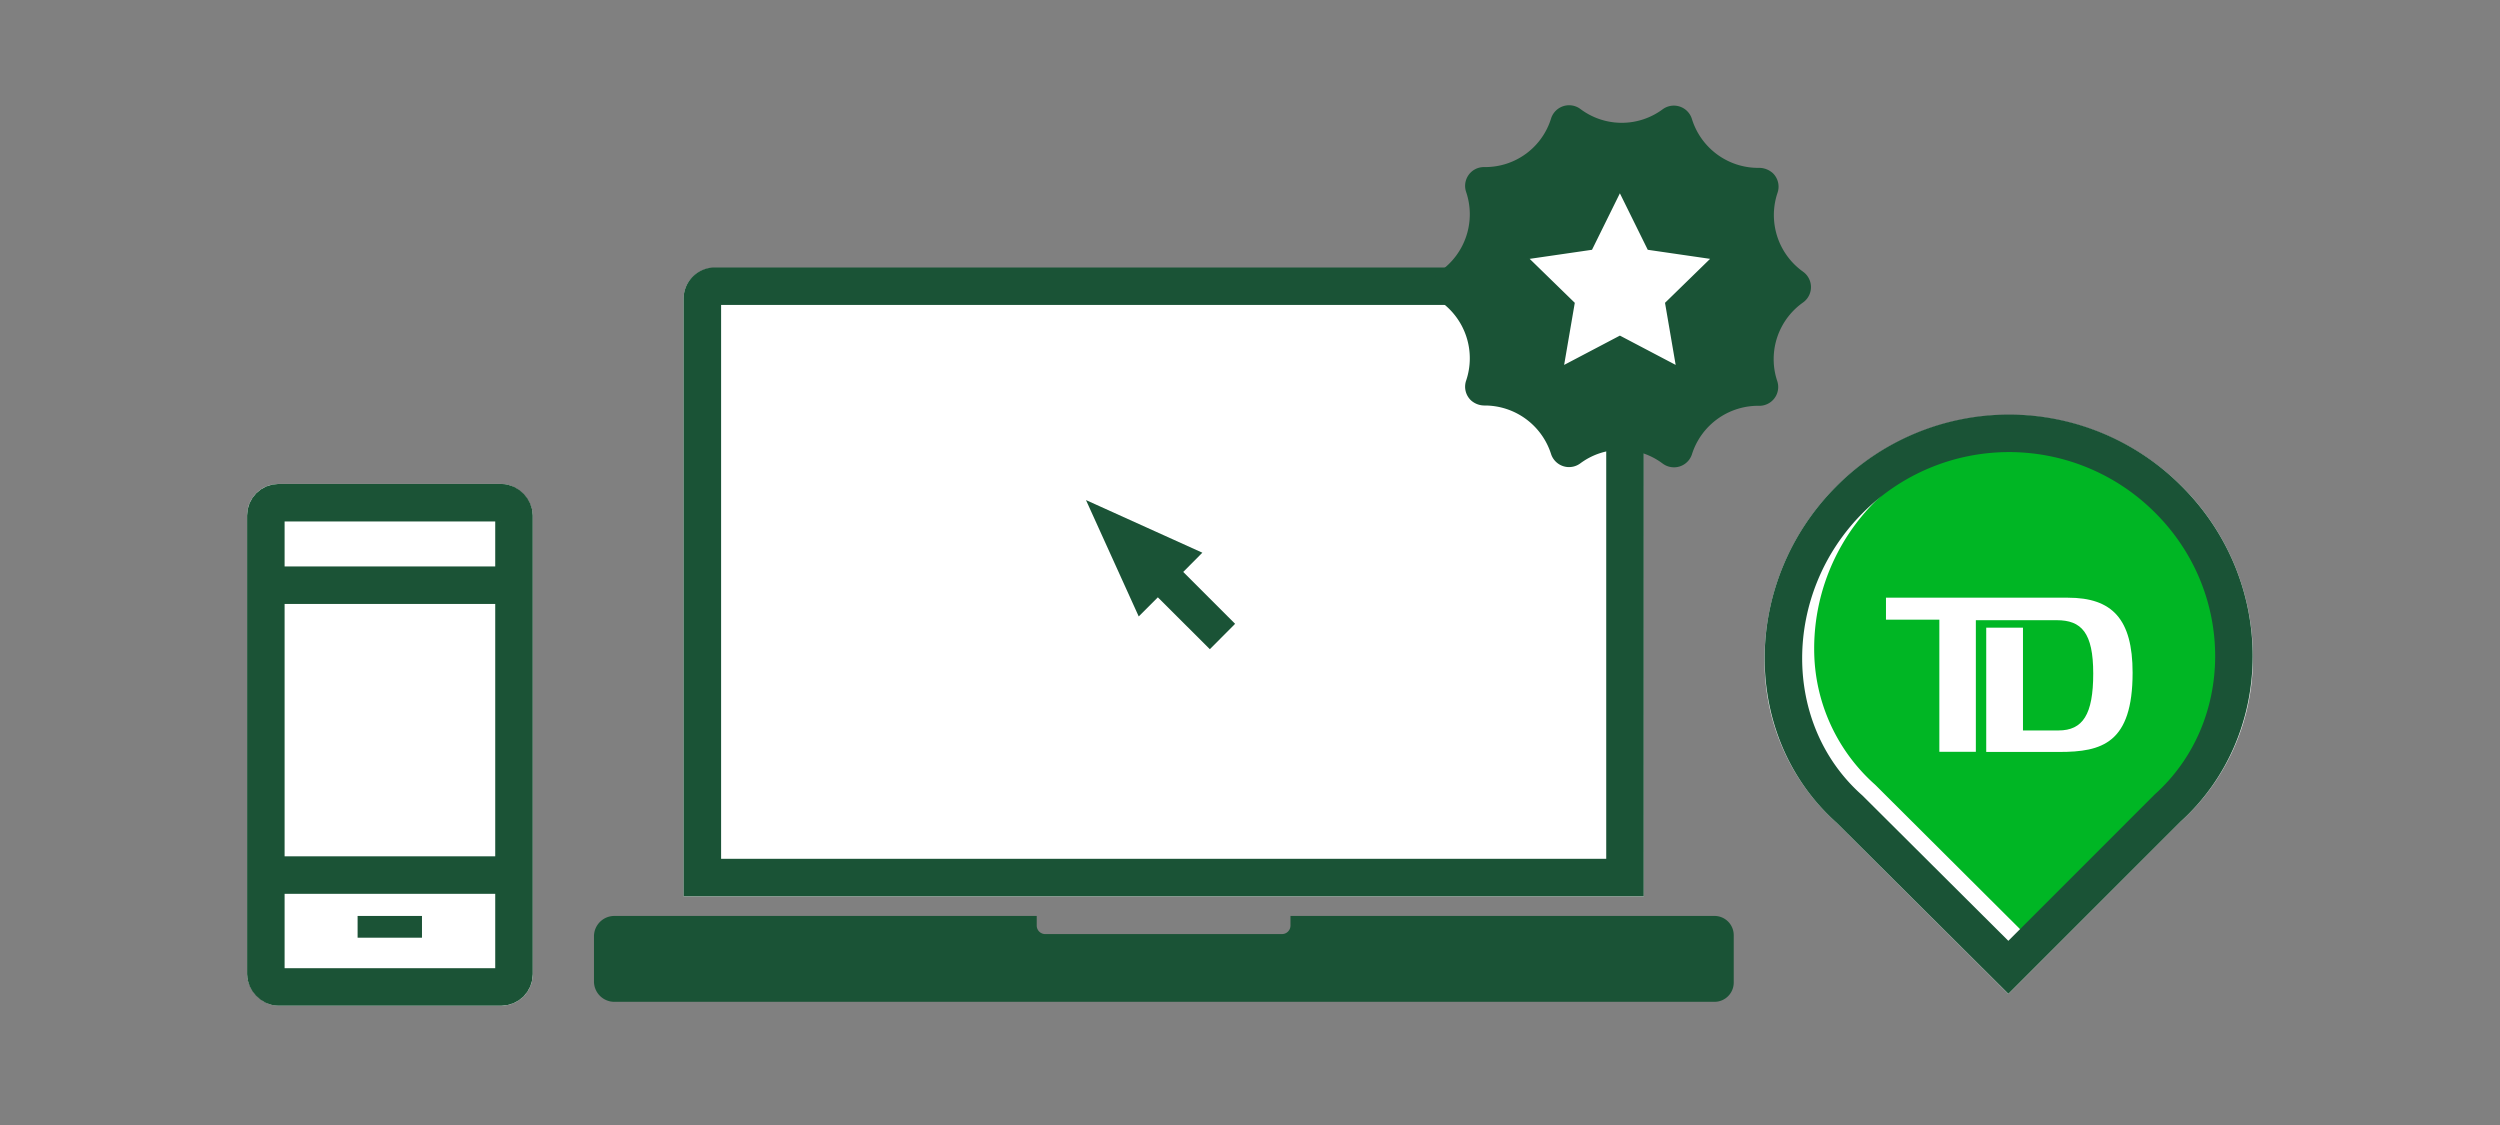
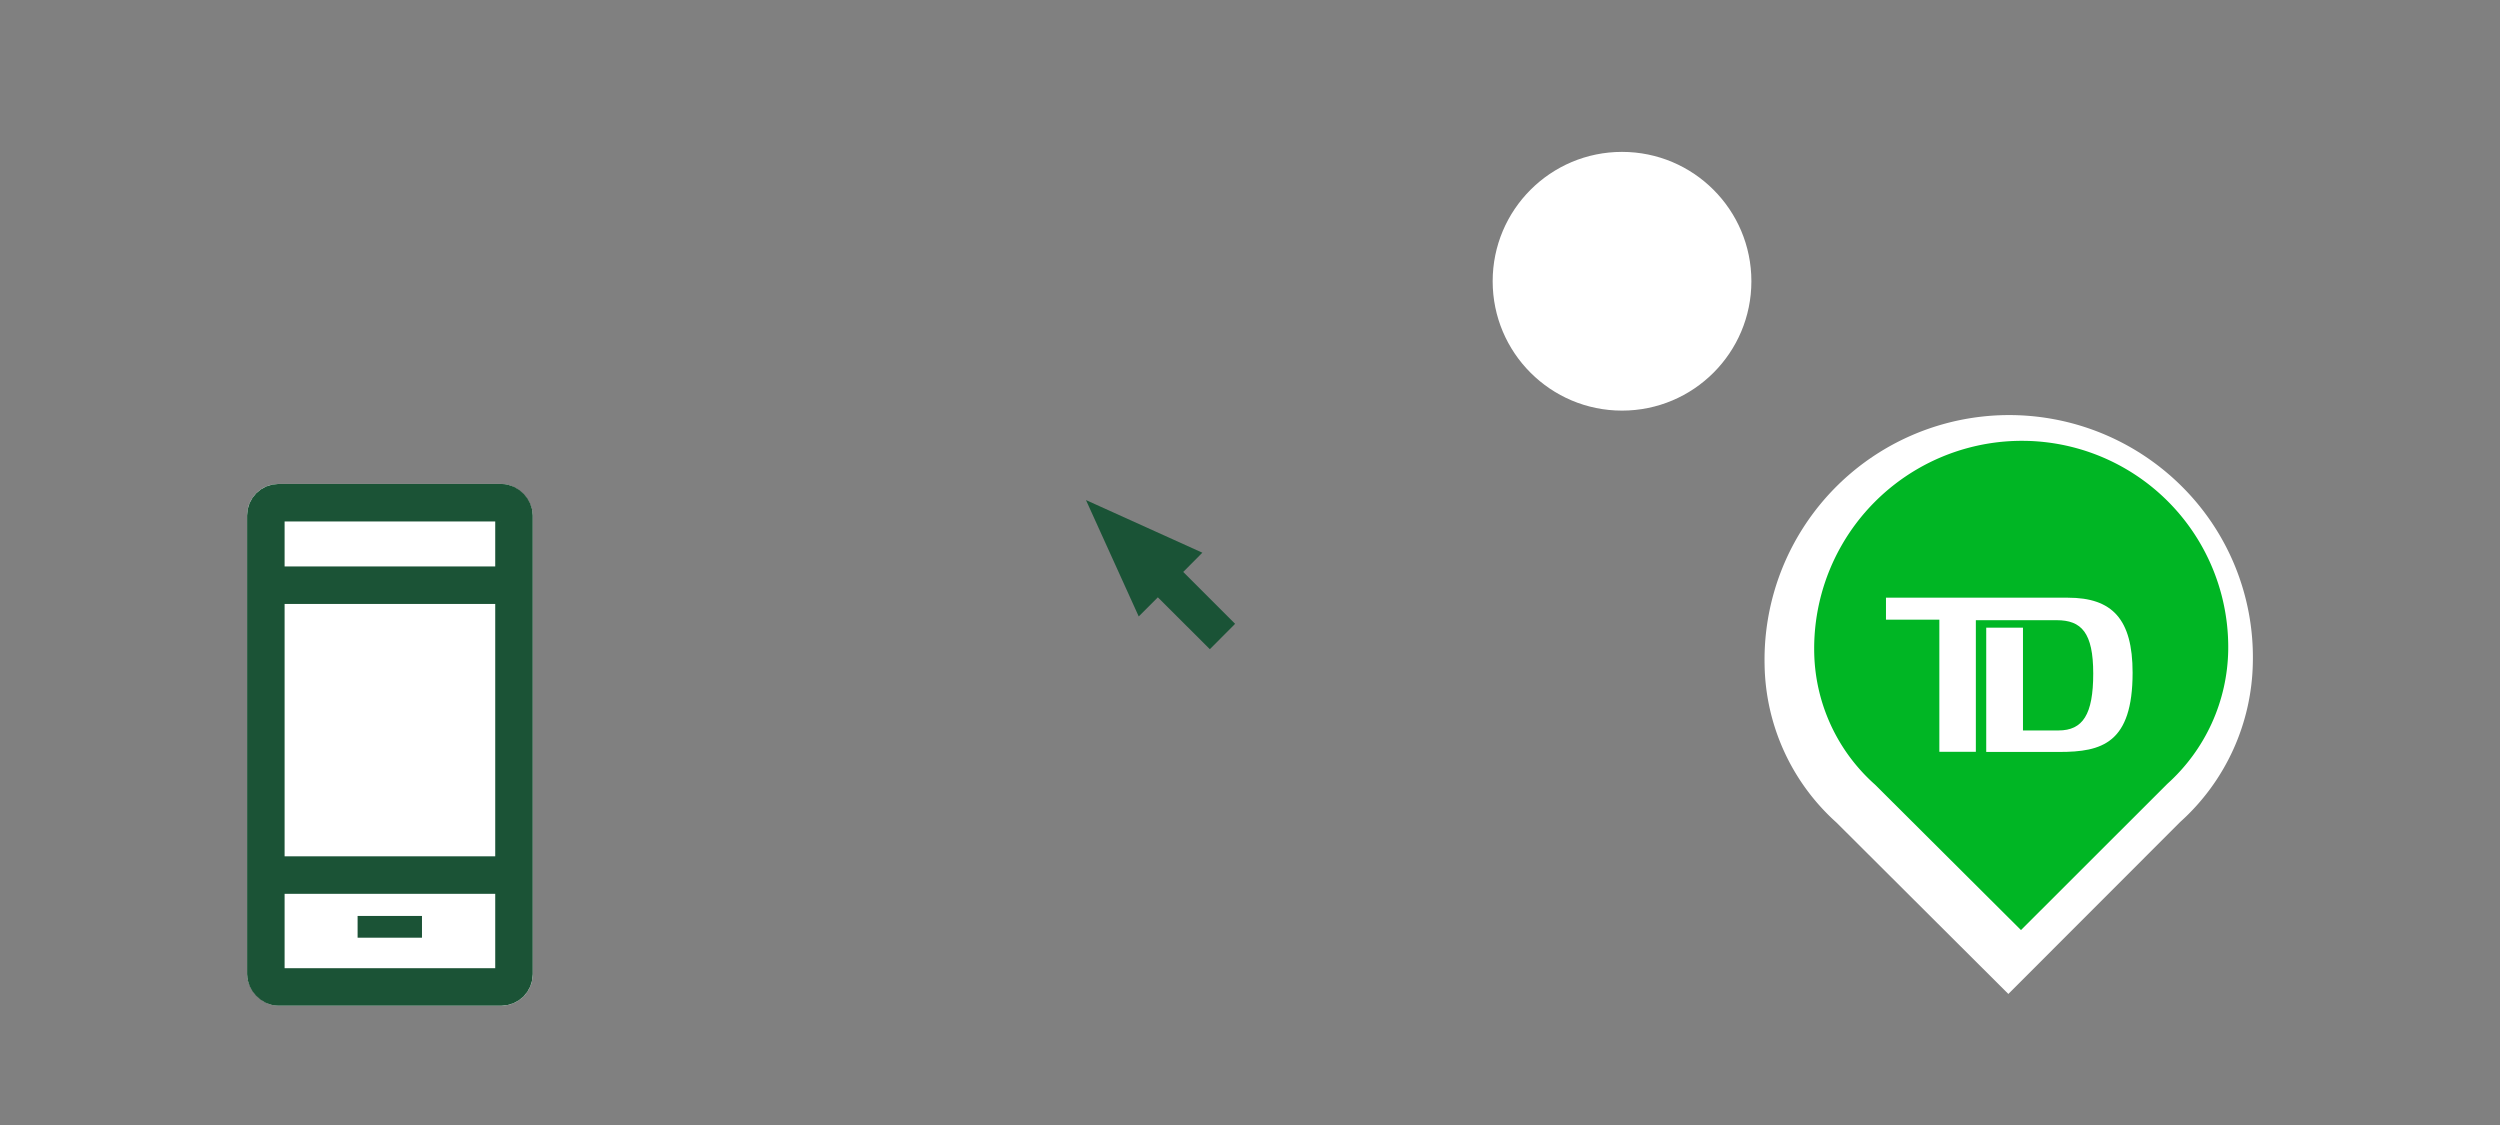
<svg xmlns="http://www.w3.org/2000/svg" id="LINE_ART_STROKE" data-name="LINE ART / STROKE" viewBox="0 0 200 90">
  <rect x="0" y="0" width="200" height="90" fill="#808080" stroke="none" />
  <title>accountBundle2BestBanking_smp_200x90</title>
  <g>
    <g id="FLT_ART_WORKS" data-name="FLT ART WORKS">
      <rect x="19.768" y="38.716" width="22.85" height="41.74" rx="2.52" style="fill: #fff" />
      <path d="M180.228,52.956a17.54,17.54,0,0,1-5.81,12.8l-13.75,13.76-13.75-13.71a17.31,17.31,0,0,1-5.75-12.58,19.57,19.57,0,0,1,33.31-14.38A19.27,19.27,0,0,1,180.228,52.956Z" style="fill: #fff" />
-       <path d="M131.498,71.716h-76.81v-47.81a2.47,2.47,0,0,1,2.47-2.47h71.84a2.47,2.47,0,0,1,2.47,2.47h0Z" style="fill: #fff" />
-       <path d="M129.998,70.206h-73.81v-46.31a1,1,0,0,1,1-1h71.81a1,1,0,0,1,1,1Z" style="fill: none;stroke: #1a5336;stroke-linecap: square;stroke-miterlimit: 10;stroke-width: 3px" />
-       <path d="M137.118,73.276h-33.88v.77a.68.68,0,0,1-.67.68h-18.95a.68.68,0,0,1-.68-.68h0v-.77h-33.78a1.63,1.63,0,0,0-1.64,1.62l0,.01v3.61a1.63,1.63,0,0,0,1.63,1.63l.01,0h88a1.54,1.54,0,0,0,1.54-1.54v-3.79a1.54,1.54,0,0,0-1.539-1.541Q137.138,73.275,137.118,73.276Z" style="fill: #1a5336" />
      <rect x="21.268" y="40.216" width="19.85" height="38.74" rx="1.02" style="fill: none;stroke: #1b5336;stroke-miterlimit: 10;stroke-width: 3px" />
      <line x1="21.268" y1="46.816" x2="41.108" y2="46.816" style="fill: none;stroke: #1b5336;stroke-miterlimit: 10;stroke-width: 3px" />
      <line x1="21.268" y1="70.006" x2="41.108" y2="70.006" style="fill: none;stroke: #1b5336;stroke-miterlimit: 10;stroke-width: 3px" />
      <rect x="28.608" y="73.276" width="5.15" height="1.74" style="fill: #1b5336" />
      <path d="M161.708,35.266a16.62,16.62,0,0,0-16.574,16.666q0.0.167.004.334a14.49,14.49,0,0,0,4.86,10.5l11.68,11.64,11.71-11.7a14.7,14.7,0,0,0,4.87-10.72,16.51,16.51,0,0,0-16.299-16.719q-.111-.001-.221-.001Z" style="fill: #00b624" />
      <path d="M150.878,47.816h14.56c3.53,0,5.17,1.7,5.17,6,0,5.65-2.46,6.34-5.86,6.34h-5.85v-9.94h2.94v8.22h2.84c1.95,0,2.78-1.28,2.78-4.55s-.94-4.27-2.92-4.27h-6.47v10.53h-2.92v-10.57h-4.27Z" style="fill: #fff" />
-       <path d="M160.668,77.386l12.75-12.75c7-6.32,7.12-17.69,0-24.73a18,18,0,0,0-25.45.06c-7,7-7.12,18.45,0,24.77Z" style="fill: none;stroke: #1a5336;stroke-miterlimit: 10;stroke-width: 3px" />
      <polygon points="96.188 44.216 86.878 40.006 91.098 49.316 92.628 47.786 96.788 51.936 98.808 49.906 94.658 45.756 96.188 44.216" style="fill: #1a5336" />
    </g>
    <g>
      <circle cx="129.762" cy="22.5" r="10.349" style="fill: #fff" />
-       <path d="M144.242,21.734a5.561,5.561,0,0,1-2.037-6.317,1.505,1.505,0,0,0-.377-1.563,1.645,1.645,0,0,0-1.069-.425c-.044.001-.088.001-.132.001a5.55,5.55,0,0,1-5.265-3.883,1.53,1.53,0,0,0-.232-.475,1.511,1.511,0,0,0-2.11-.334,5.498,5.498,0,0,1-6.584-.015,1.512,1.512,0,0,0-2.351.759,5.507,5.507,0,0,1-5.283,3.884h-.081a1.544,1.544,0,0,0-.496.081,1.506,1.506,0,0,0-.935,1.911,5.564,5.564,0,0,1-2.041,6.316,1.471,1.471,0,0,0-.357.357,1.511,1.511,0,0,0,.36,2.104,5.564,5.564,0,0,1,2.037,6.317,1.508,1.508,0,0,0,.376,1.564,1.612,1.612,0,0,0,1.07.424h.062a5.571,5.571,0,0,1,5.288,3.882,1.492,1.492,0,0,0,.221.43,1.512,1.512,0,0,0,2.111.323,5.502,5.502,0,0,1,6.593.008,1.525,1.525,0,0,0,.459.234,1.508,1.508,0,0,0,1.892-.993,5.556,5.556,0,0,1,5.42-3.859h.001a1.509,1.509,0,0,0,.442-.078,1.503,1.503,0,0,0,.956-1.9,5.479,5.479,0,0,1-.286-1.788v-.004a5.546,5.546,0,0,1,2.357-4.502,1.511,1.511,0,0,0-.01-2.458ZM133.201,24.226l.852,4.967L129.592,26.848l-4.461,2.345.852-4.967-3.609-3.518,4.987-.725,2.23-4.519,2.23,4.519,4.987.725Z" style="fill: #1a5336" />
    </g>
  </g>
</svg>